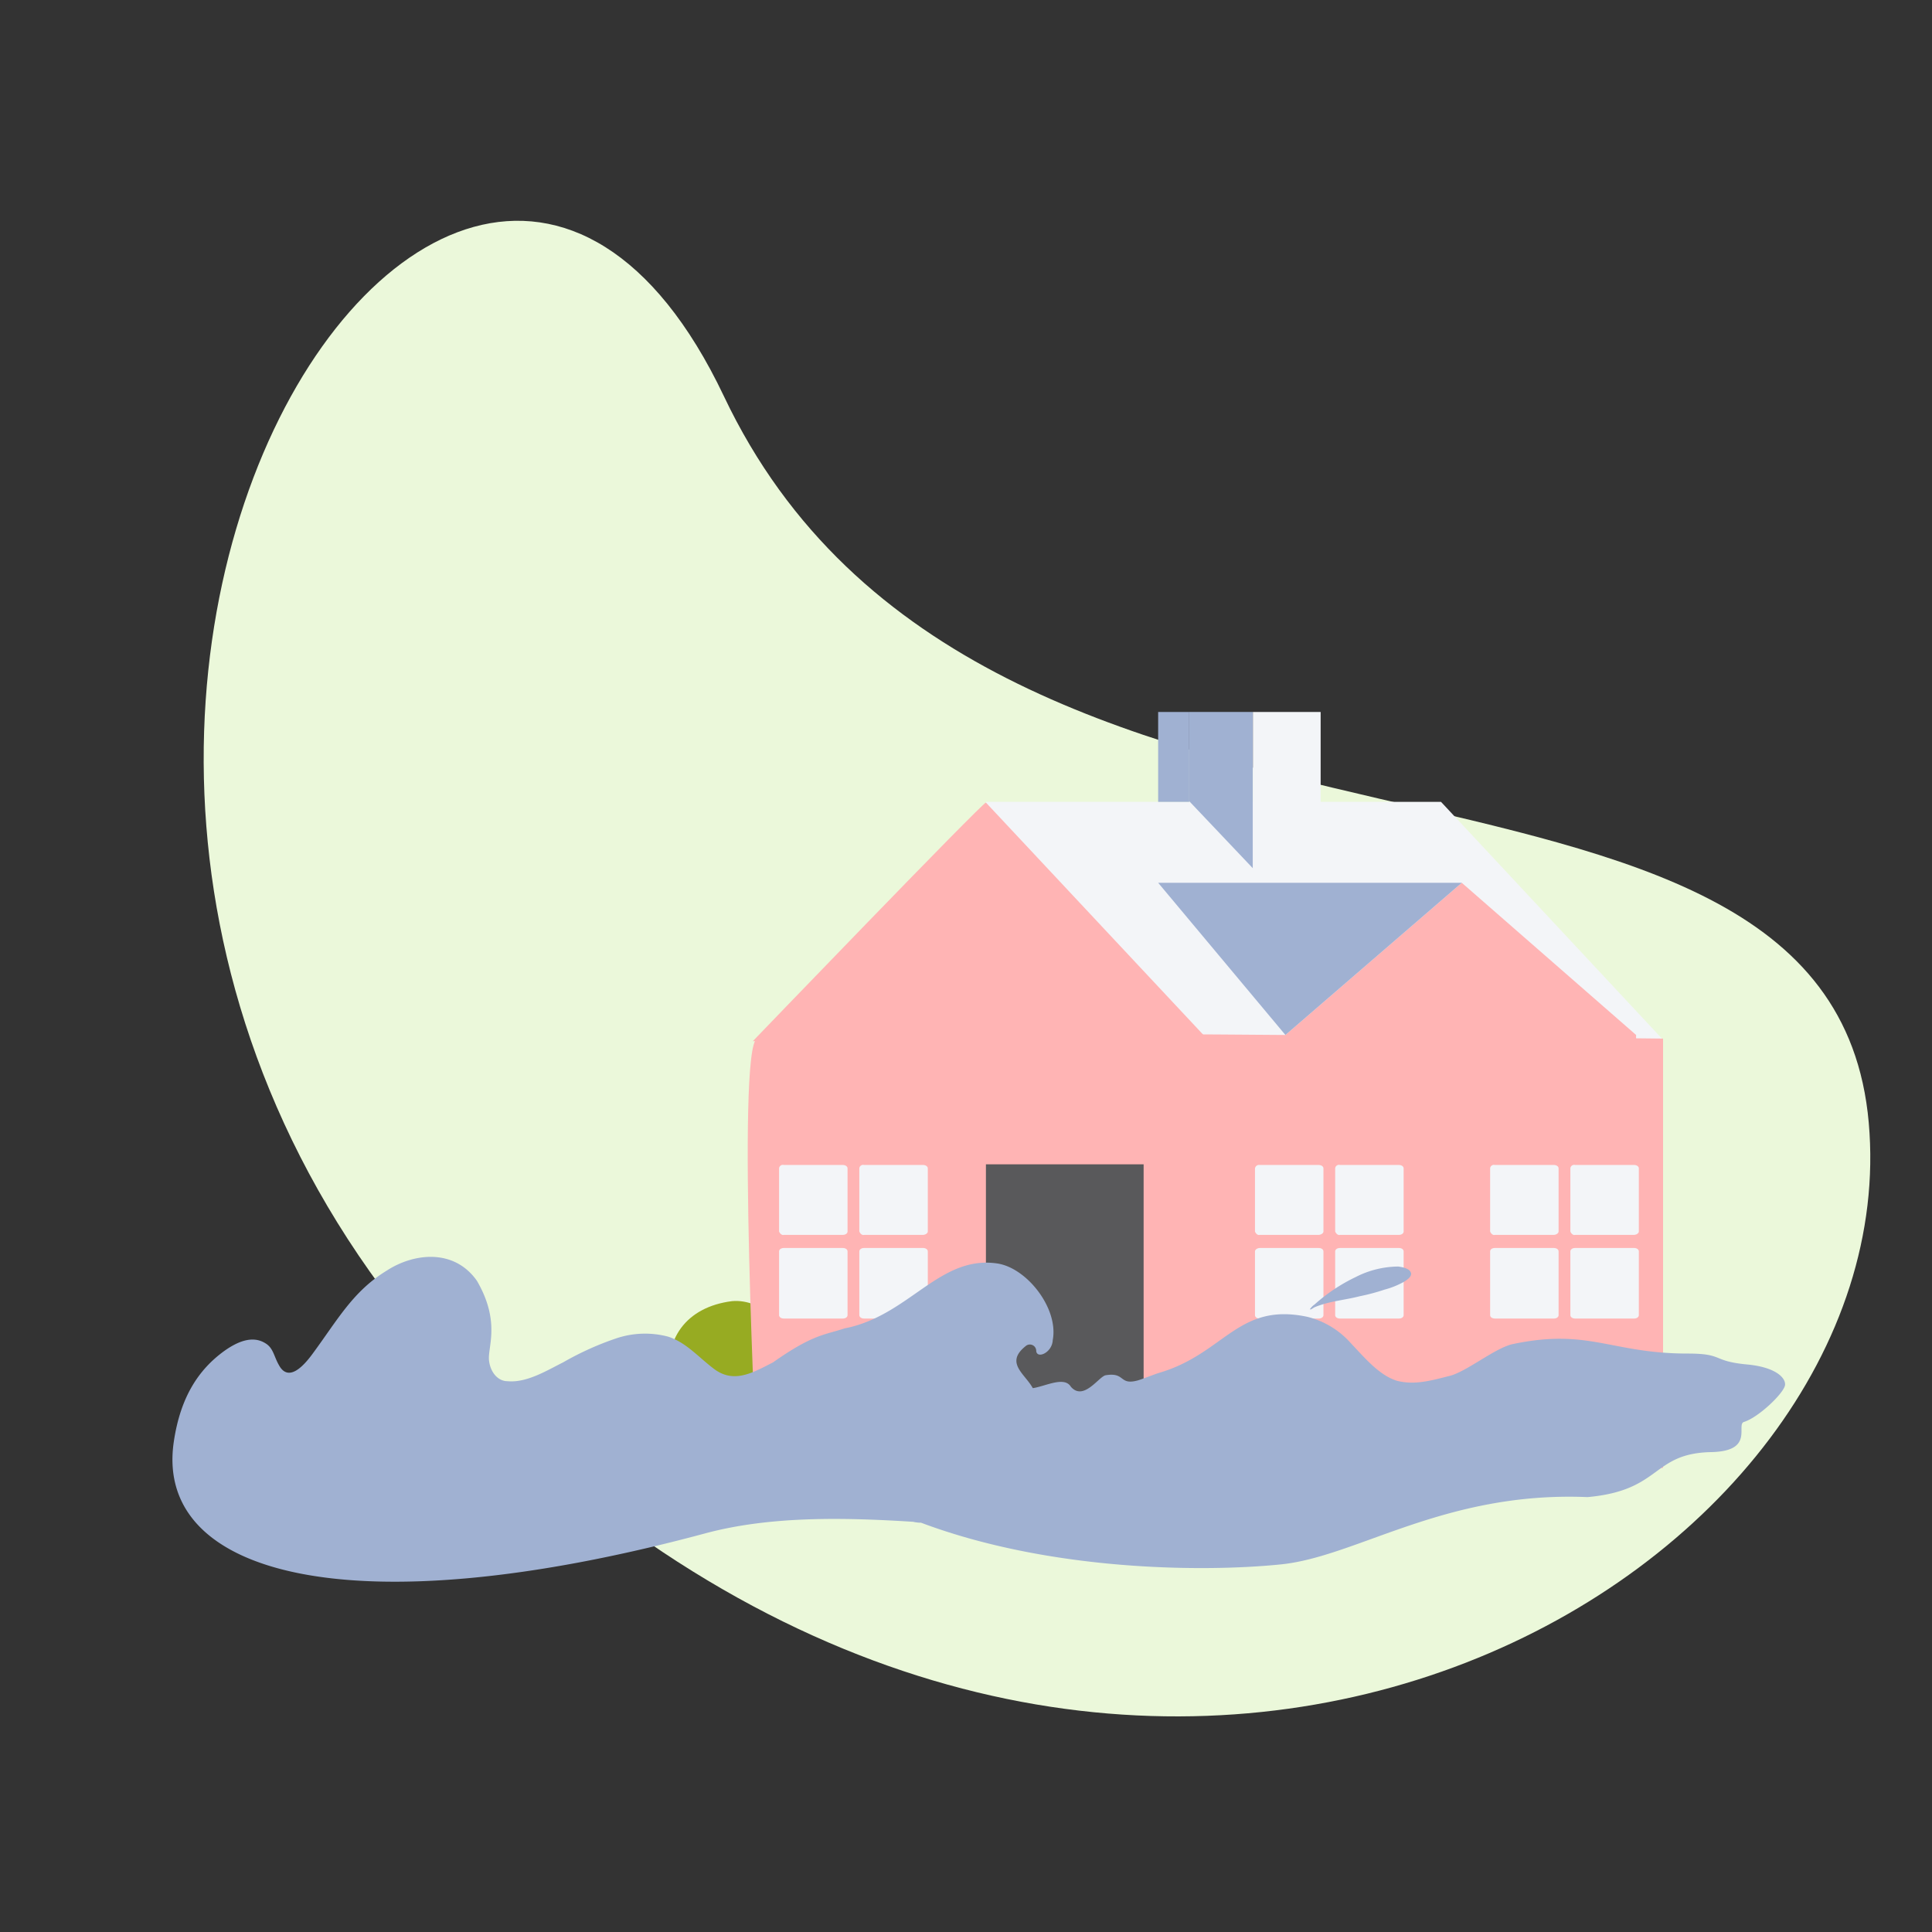
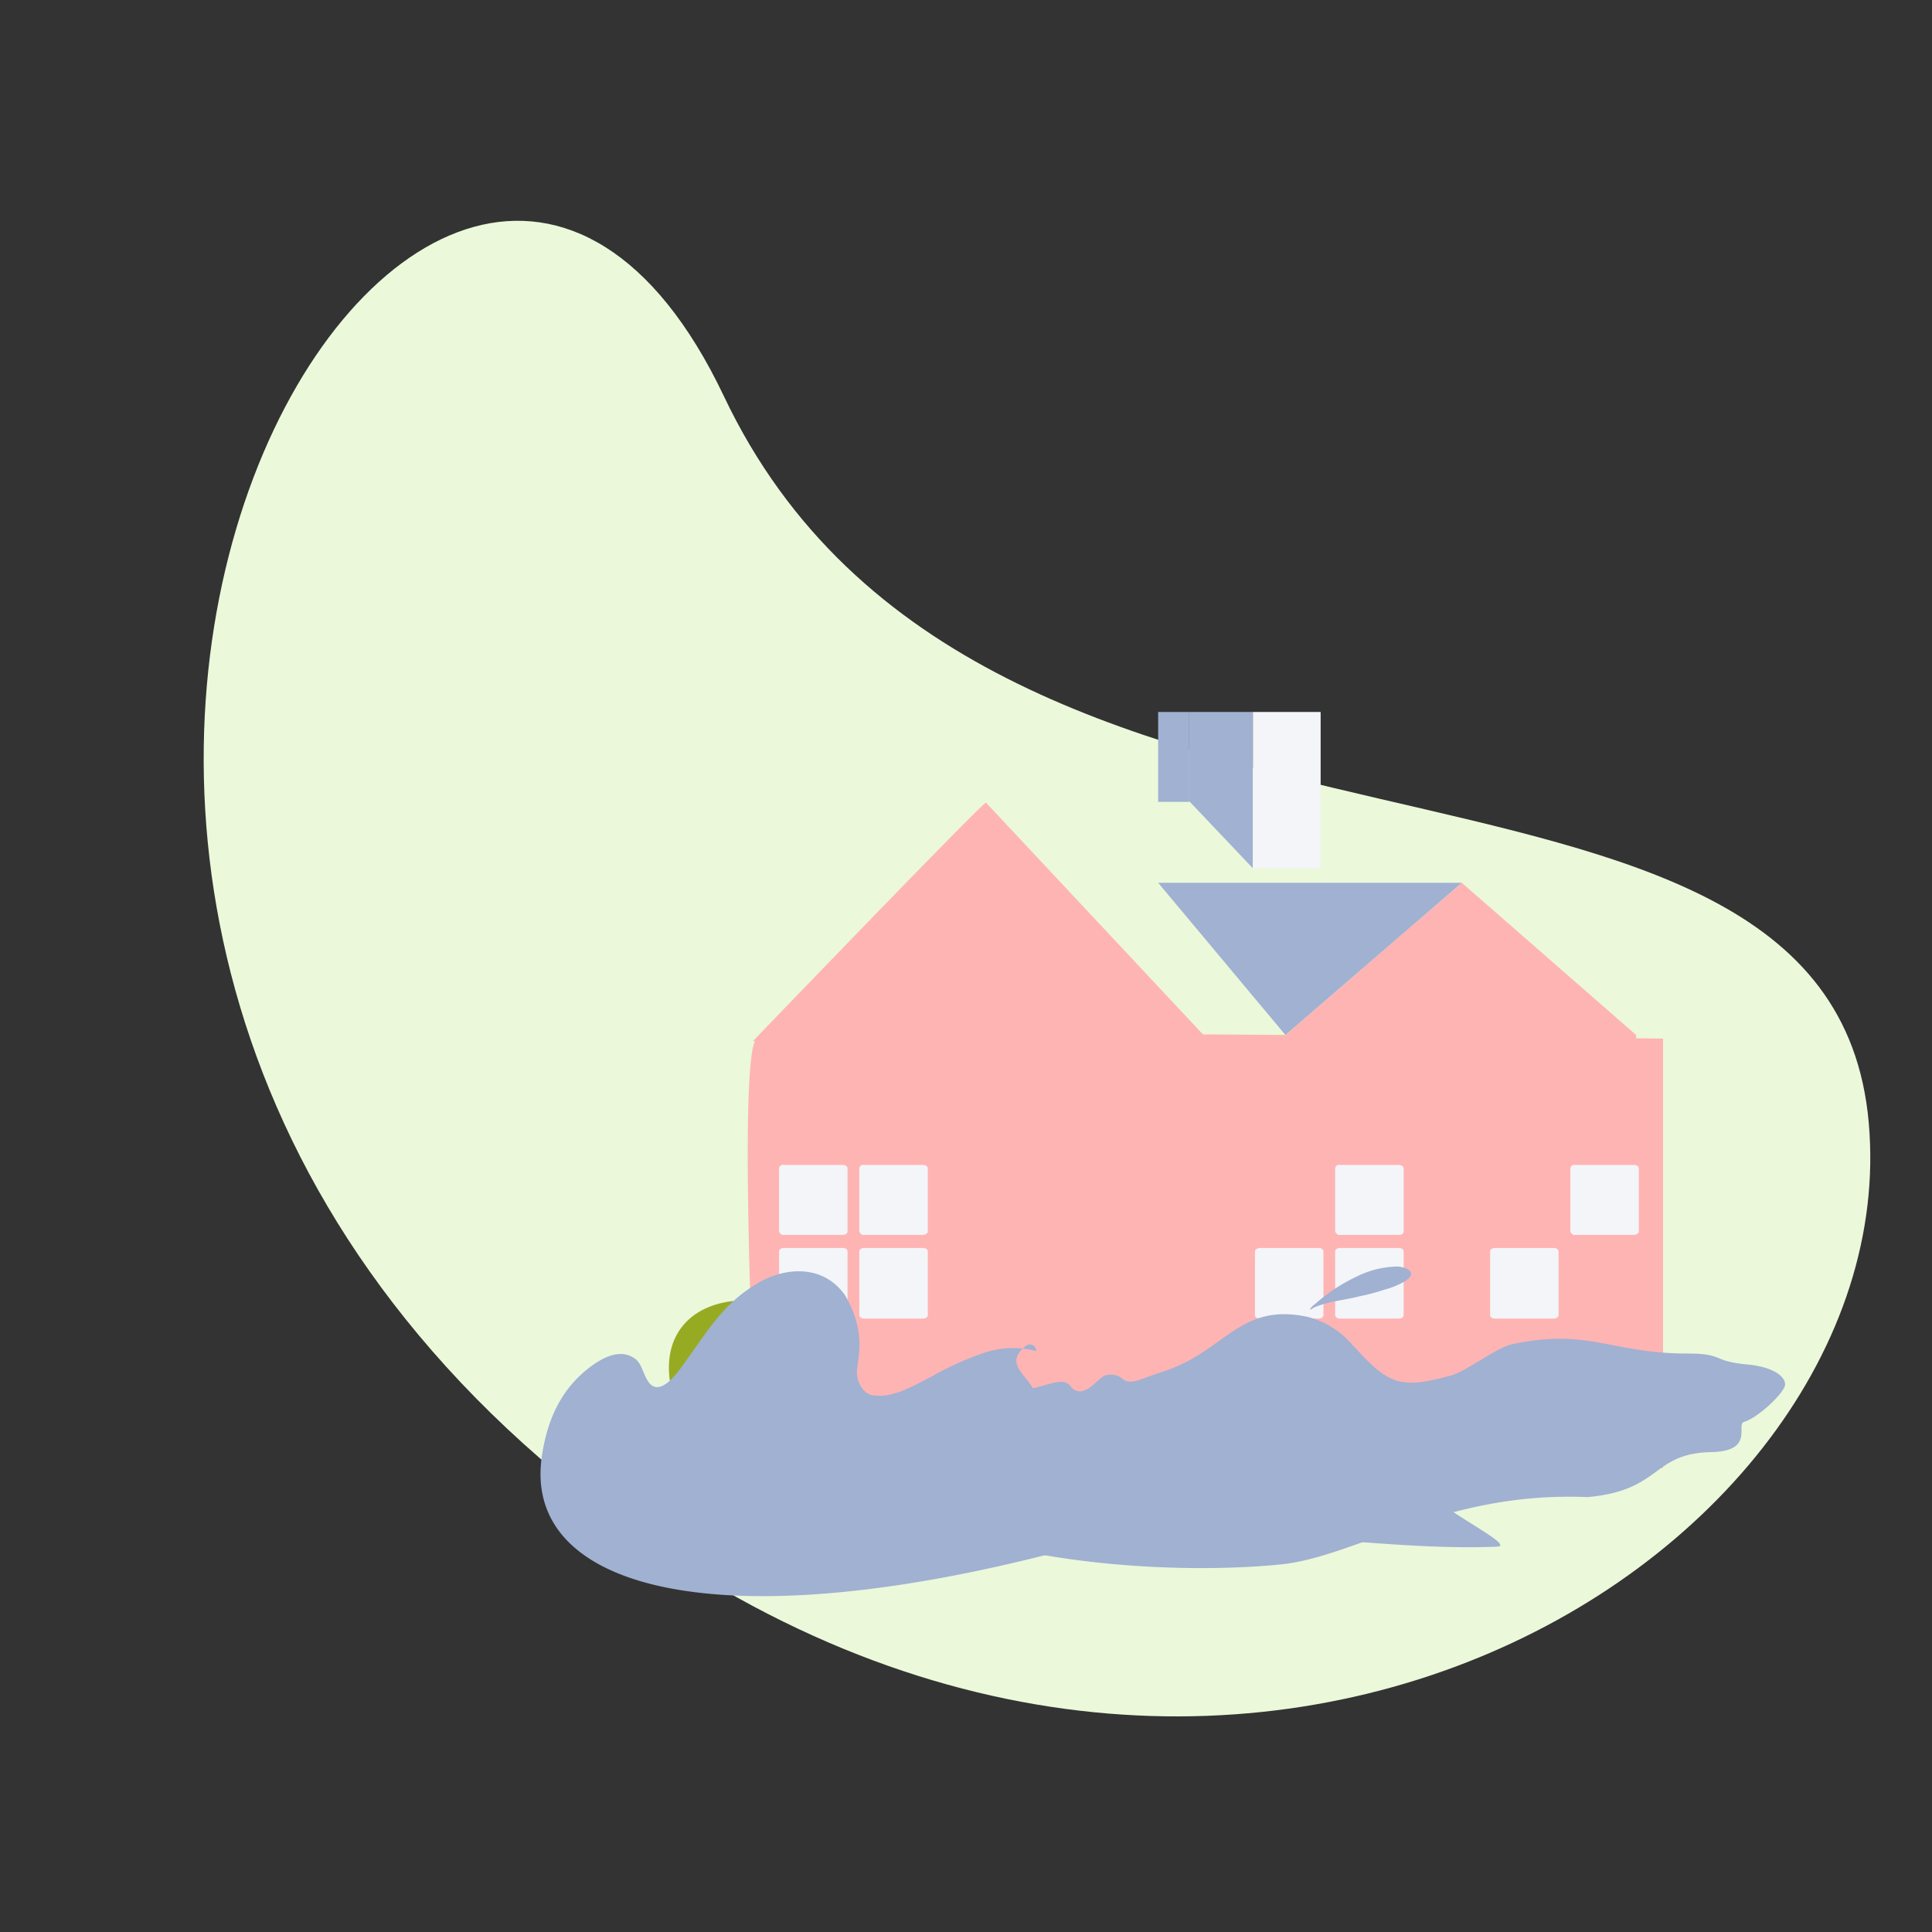
<svg xmlns="http://www.w3.org/2000/svg" id="Layer_1" data-name="Layer 1" viewBox="0 0 351 351">
  <rect x="0" y="0" width="351" height="351" fill="#333333" stroke="none" />
  <defs>
    <style>.cls-1{fill:#ebf8da;}.cls-2{fill:#97ab22;}.cls-3{fill:#f3f5f8;}.cls-4{fill:#ffb4b4;}.cls-5{fill:#a0b1d2;}.cls-6{fill:#59595b;}</style>
  </defs>
  <path class="cls-1" d="M101.33,267.7c115.23,96.22,245.3,16.7,238.18-63.73s-160.84-32.58-208-132C80.51-35.35-35.36,153.56,101.33,267.7Z" />
  <path class="cls-2" d="M144.77,249.56c0,8.43-6.21,17.27-11.8,17.27s-9.69-6.84-11.16-15.27c-1.48-8.22,2.84-14.11,11.16-15.17C138.45,235.87,144.77,241.24,144.77,249.56Z" />
-   <polygon class="cls-3" points="302.14 188.91 179.12 188.91 179.12 145.68 261.8 145.68 302.14 188.91" />
  <path class="cls-4" d="M302.14,266.69H137.52s-3.77-76,0-78,164.62,0,164.62,0Z" />
  <polygon class="cls-4" points="297.24 247.97 233.53 247.97 233.53 188.03 265.57 160.38 297.24 188.03 297.24 247.97" />
  <polyline class="cls-5" points="233.53 188.03 210.41 160.38 265.57 160.38" />
  <path class="cls-4" d="M219.7,189.16H136.77s41.59-43.23,42.35-43.35l40.58,43.35Z" />
  <path class="cls-3" d="M156.12,212.28v11.44c.13.37.5.75.88.63h10.68c.38,0,.88-.26.88-.63V212.28c0-.37-.38-.63-.88-.63H157a.69.69,0,0,0-.88.63" />
  <path class="cls-3" d="M141.54,212.28v11.44c.13.37.51.75.88.63H153.1c.51,0,.88-.26.88-.63V212.28c0-.37-.37-.63-.88-.63H142.42a.69.69,0,0,0-.88.63" />
  <path class="cls-3" d="M156.12,227.36v11.56c0,.38.38.63.88.63h10.68c.5,0,.88-.25.88-.63V227.36c0-.38-.38-.63-.88-.63H157c-.5,0-.88.25-.88.63" />
  <path class="cls-3" d="M141.54,227.36v11.56c0,.38.38.63.88.63H153.1c.51,0,.88-.25.88-.63V227.36c0-.38-.37-.63-.88-.63H142.42c-.5,0-.88.25-.88.63" />
  <path class="cls-3" d="M242.57,212.28v11.44c.13.37.51.75.88.63h10.69c.5,0,.87-.26.87-.63V212.28c0-.37-.37-.63-.87-.63H243.45a.69.69,0,0,0-.88.63" />
-   <path class="cls-3" d="M228,212.28v11.44c.12.37.5.75.88.63h10.68c.38,0,.88-.26.88-.63V212.28c0-.37-.38-.63-.88-.63H228.88a.75.75,0,0,0-.88.63" />
  <path class="cls-3" d="M242.57,227.36v11.56c0,.38.38.63.88.63h10.69c.5,0,.87-.25.87-.63V227.36c0-.38-.37-.63-.87-.63H243.45c-.5,0-.88.25-.88.63" />
  <path class="cls-3" d="M228,227.36v11.56c0,.38.37.63.88.63h10.68c.5,0,.88-.25.88-.63V227.36c0-.38-.38-.63-.88-.63H228.88c-.38,0-.88.25-.88.63" />
  <path class="cls-3" d="M285.3,212.28v11.44c.12.37.5.75.88.63h10.68c.38,0,.88-.26.88-.63V212.28c0-.37-.38-.63-.88-.63H286.18a.69.69,0,0,0-.88.63" />
-   <path class="cls-3" d="M270.72,212.28v11.44c.13.37.5.75.88.63h10.68c.38,0,.88-.26.88-.63V212.28c0-.37-.37-.63-.88-.63H271.6a.69.69,0,0,0-.88.63" />
-   <path class="cls-3" d="M285.3,227.36v11.56c0,.38.38.63.88.63h10.68c.5,0,.88-.25.88-.63V227.36c0-.38-.38-.63-.88-.63H286.18c-.5,0-.88.25-.88.63" />
  <path class="cls-3" d="M270.72,227.36v11.56c0,.38.38.63.88.63h10.68c.51,0,.88-.25.88-.63V227.36c0-.38-.37-.63-.88-.63H271.6c-.5,0-.88.25-.88.63" />
-   <polyline class="cls-6" points="179.12 266.69 179.12 211.53 207.77 211.53 207.77 266.69" />
  <polygon class="cls-5" points="227.62 157.75 216.06 145.56 216.06 129.35 227.62 129.35 227.62 157.75" />
  <rect class="cls-3" x="227.62" y="129.35" width="12.31" height="28.4" />
  <polyline class="cls-5" points="216.06 129.35 210.41 129.35 210.41 145.68 216.06 145.68" />
-   <path class="cls-5" d="M188,253.06c-.9-3.09-6-5.16-1.54-8.6a1.16,1.16,0,0,1,1.8,1c.16,1.46,2.9.3,3-2,1.09-5.74-4.69-13.13-10.1-13.92-10.53-1.53-16,9.53-27.73,11.8-3.6,1.2-5.73,1.05-13,6.18-3.73,1.89-7.21,4-10.94,1-2.7-2.07-4.89-4.65-8.1-5.68a16.4,16.4,0,0,0-9.52.34,54.29,54.29,0,0,0-9.53,4.31c-3.08,1.55-6.69,3.78-10.16,3.44-1.67,0-3.09-1.55-3.34-3.79-.26-2.41,2.14-7-2.19-14.44-4.11-5.86-11.4-5.11-16.42-1.84-6.18,3.79-8.93,9-13.56,15.25-1.41,1.89-4.24,5.16-6,1.89-.9-1.55-1-3.09-2.44-3.95-2.44-1.55-5.27-.18-7.46,1.37-4.76,3.44-8,8.47-9.19,16.48-3.62,24.26,32.13,34,96.5,16.69,23.38-6.3,52.91.81,77-.22,4.89-.18-20.57-11.09-17.36-17.11a10.77,10.77,0,0,0,.39-8.27Z" />
+   <path class="cls-5" d="M188,253.06c-.9-3.09-6-5.16-1.54-8.6a1.16,1.16,0,0,1,1.8,1a16.4,16.4,0,0,0-9.52.34,54.29,54.29,0,0,0-9.53,4.31c-3.08,1.55-6.69,3.78-10.16,3.44-1.67,0-3.09-1.55-3.34-3.79-.26-2.41,2.14-7-2.19-14.44-4.11-5.86-11.4-5.11-16.42-1.84-6.18,3.79-8.93,9-13.56,15.25-1.41,1.89-4.24,5.16-6,1.89-.9-1.55-1-3.09-2.44-3.95-2.44-1.55-5.27-.18-7.46,1.37-4.76,3.44-8,8.47-9.19,16.48-3.62,24.26,32.13,34,96.5,16.69,23.38-6.3,52.91.81,77-.22,4.89-.18-20.57-11.09-17.36-17.11a10.77,10.77,0,0,0,.39-8.27Z" />
  <path class="cls-5" d="M256.32,231.2c-.3-.8-1.6-1-2.3-1.1a17.18,17.18,0,0,0-7.7,1.9,31.66,31.66,0,0,0-7.5,5,3,3,0,0,0-.8.8v.1h.1l.2-.1c.2-.1.3-.2.5-.3,2.6-1.1,5.5-1.3,8.2-2a37.45,37.45,0,0,0,4.5-1.2,15.06,15.06,0,0,0,3.5-1.4c.5-.3,1.6-1,1.3-1.7Z" />
  <path class="cls-5" d="M317.59,247.91c-6.73-.61-4.26-2-11-2-13.83,0-17.9-4.61-31.61-1.75-3.3.61-8.73,5.26-11.91,5.88-3.19.81-6.12,1.63-9.3.81-3.19-1-5.76-4.08-8.45-6.93a15.49,15.49,0,0,0-7.83-4.69c-12.61-2.66-15,6.7-26.92,10.19-.74.22-3.13,1.17-3.86,1.37-3.45.94-2.21-1.54-5.83-.94-1.22.2-4,4.75-6.32,2.1-1.47-2.45-6.34,1-8.3.16-5-2.25-4.82-8.4-9-3.71-1.59,1.64-3.06,3.68-4.53,5.51a3.86,3.86,0,0,0-3.3-.41c-2.08.62-10.89,7.51-11.13,11.18,0,7.34,6,12.16,9,11.95,23.65,8.89,51.62,9,65.45,7.58s29.73-13.31,55.65-12.22C302,270.78,300,264,311,263.81c7.84-.2,4.29-5.09,5.88-5.49,2.63-.84,7.12-5.14,7.41-6.63C324.51,250.4,322.69,248.42,317.59,247.91Z" />
</svg>